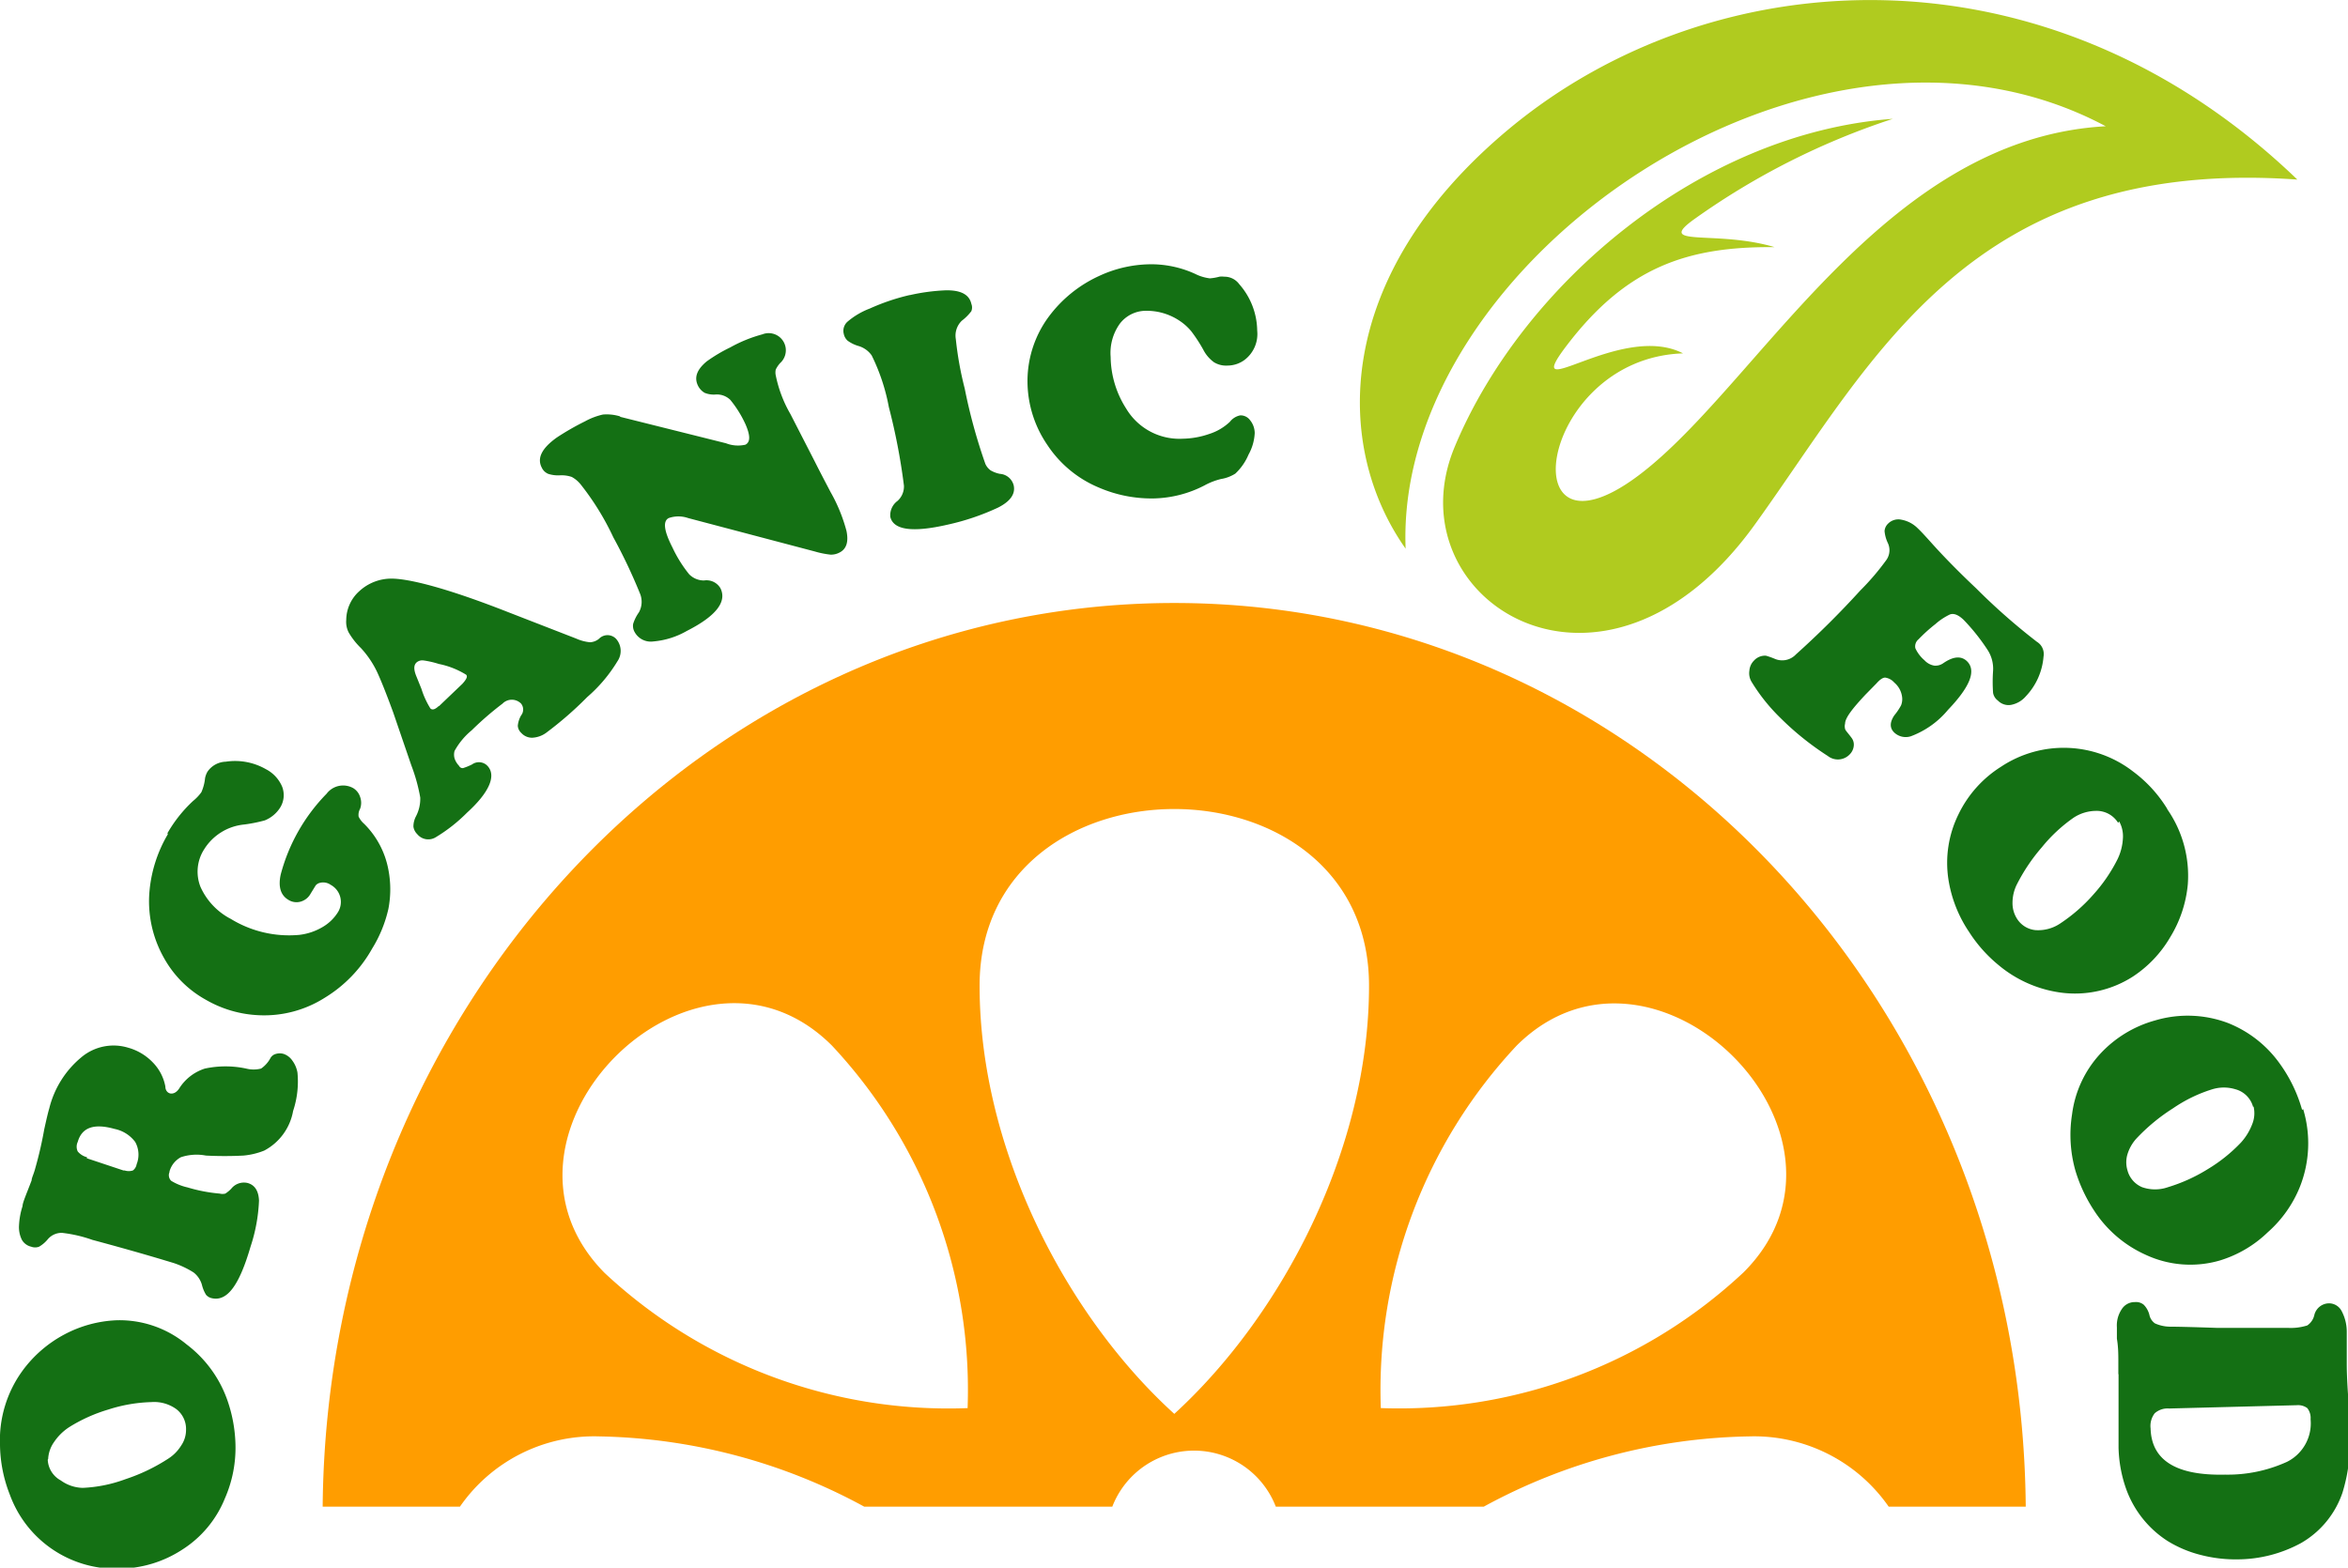
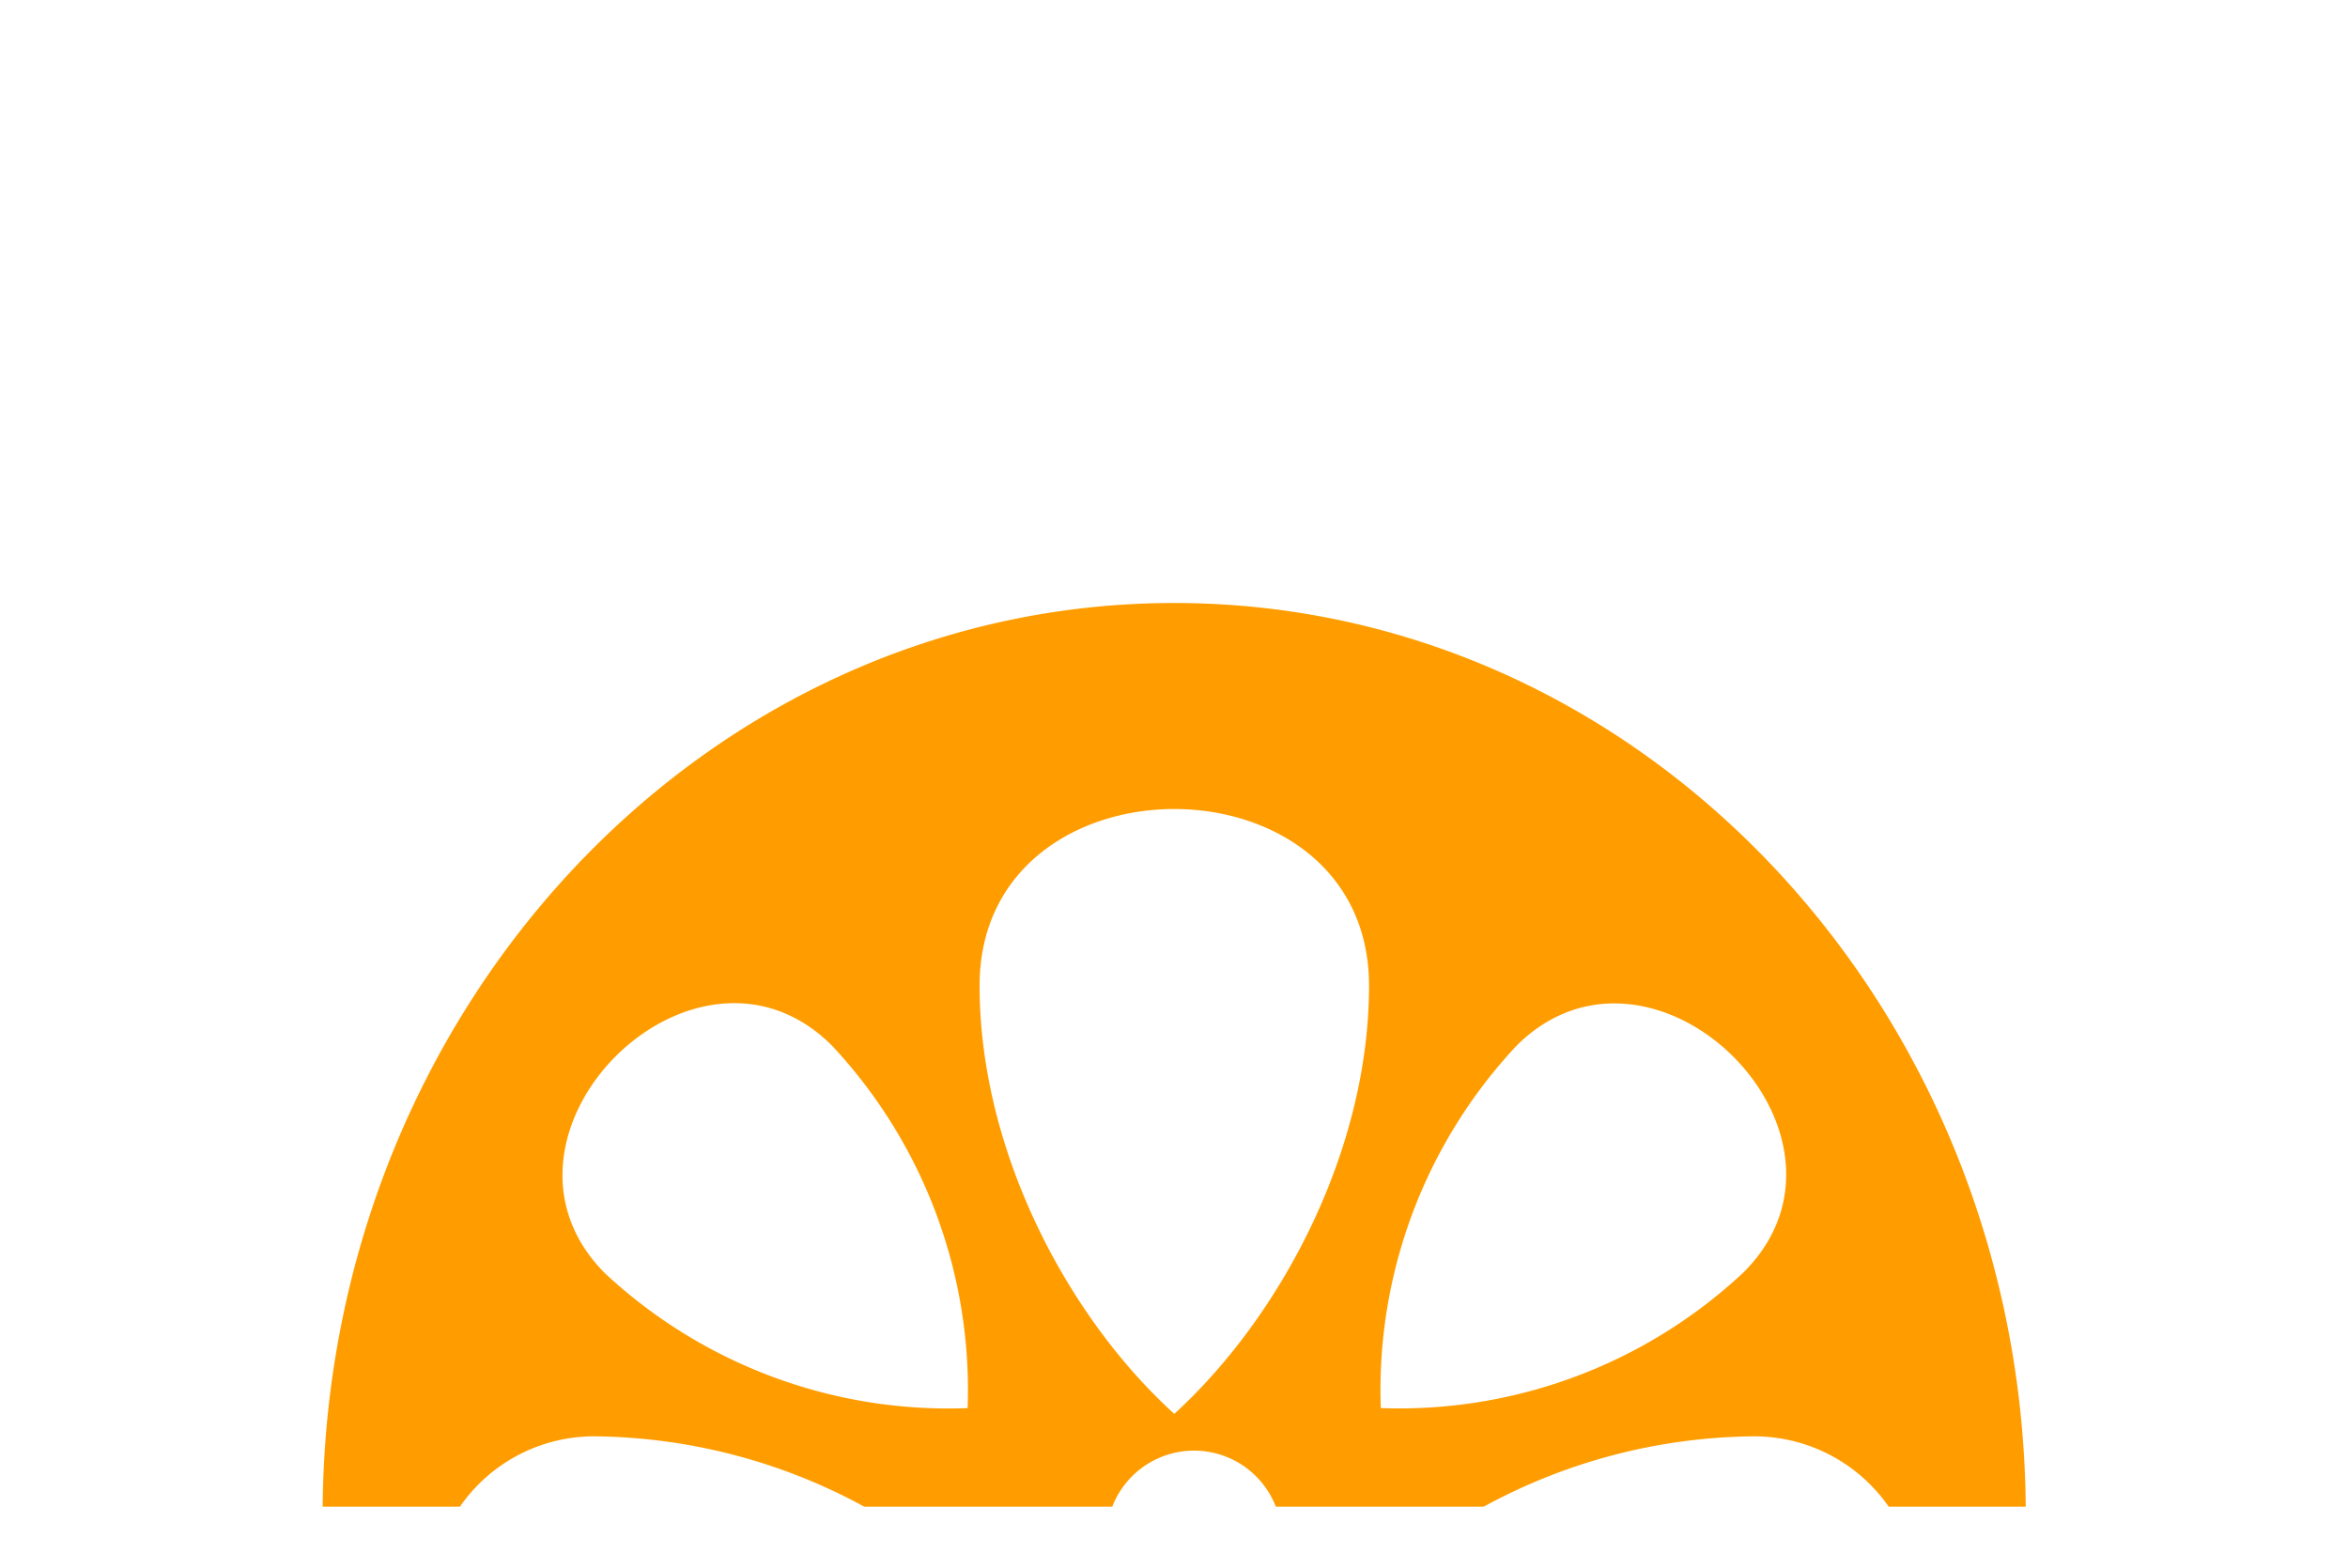
<svg xmlns="http://www.w3.org/2000/svg" id="Lager_1" data-name="Lager 1" viewBox="0 0 113.59 75.86">
  <defs>
    <style>.cls-1{fill:#ff9d00;}.cls-1,.cls-2,.cls-3{fill-rule:evenodd;}.cls-2{fill:#147014;}.cls-3{fill:#b0cb1f;}</style>
  </defs>
  <path class="cls-1" d="M15.61,72.91c.21-24.19,18.57-43.73,41.2-43.73S97.8,48.72,98,72.91H91.37a7.93,7.93,0,0,0-6.76-3.4,27.73,27.73,0,0,0-12.83,3.4H61.72a4.24,4.24,0,0,0-7.91,0h-12A27.77,27.77,0,0,0,29,69.51a7.9,7.9,0,0,0-6.75,3.4Zm41.2-4.49C62,63.67,66.23,55.65,66.23,47.7c0-11.4-18.84-11.4-18.84,0,0,7.95,4.22,16,9.42,20.72Zm10-.28a24.37,24.37,0,0,0,17.54-6.57C91,54.93,80,44,73.37,50.6A24.37,24.37,0,0,0,66.8,68.14Zm-20,0A24.38,24.38,0,0,0,40.25,50.6c-6.63-6.63-17.6,4.33-11,11A24.36,24.36,0,0,0,46.83,68.14Z" />
-   <path class="cls-2" d="M0,69.94a5.72,5.72,0,0,1,1.09-3.61,6,6,0,0,1,2-1.74,5.88,5.88,0,0,1,2.54-.7,5.09,5.09,0,0,1,3.4,1.17A5.78,5.78,0,0,1,11,67.76a7,7,0,0,1,.39,2.09,6.1,6.1,0,0,1-.51,2.66A5.28,5.28,0,0,1,8.8,75a5.65,5.65,0,0,1-3,.91A5.45,5.45,0,0,1,.48,72.34,6.79,6.79,0,0,1,0,69.94Zm2.31.7a1.2,1.2,0,0,0,.63,1A1.88,1.88,0,0,0,4,72a6.79,6.79,0,0,0,2.07-.42,8.9,8.9,0,0,0,2.08-1,2,2,0,0,0,.61-.62A1.34,1.34,0,0,0,9,69.19a1.21,1.21,0,0,0-.47-1,1.83,1.83,0,0,0-1.21-.34,7.4,7.4,0,0,0-2.08.36,7.69,7.69,0,0,0-1.89.85,2.58,2.58,0,0,0-.74.73,1.55,1.55,0,0,0-.28.81ZM8.2,56.72a.38.38,0,0,0,.08.42,2.59,2.59,0,0,0,.79.32,7.67,7.67,0,0,0,1.56.3.55.55,0,0,0,.27,0,1.54,1.54,0,0,0,.29-.24.78.78,0,0,1,.8-.27c.34.1.52.38.54.85a8.12,8.12,0,0,1-.41,2.23C11.58,62.18,11,63,10.24,62.82a.51.51,0,0,1-.27-.16,1.65,1.65,0,0,1-.2-.48,1.16,1.16,0,0,0-.4-.6,4.3,4.3,0,0,0-1-.47C8,61,6.71,60.6,4.47,60A6.59,6.59,0,0,0,3,59.66a.88.88,0,0,0-.68.3,1.53,1.53,0,0,1-.43.37.54.54,0,0,1-.38,0A.7.7,0,0,1,1.06,60a1.37,1.37,0,0,1-.14-.7,3.55,3.55,0,0,1,.17-.93c0-.17.19-.59.44-1.25,0-.12.11-.32.18-.6a18.82,18.82,0,0,0,.43-1.87c.11-.5.19-.84.24-1a4.66,4.66,0,0,1,1.56-2.49A2.42,2.42,0,0,1,6.2,50.7a2.62,2.62,0,0,1,1.19.71A2.25,2.25,0,0,1,8,52.58c0,.19.11.3.22.33s.31,0,.47-.27a2.29,2.29,0,0,1,1.22-.93,4.77,4.77,0,0,1,2,0,1.47,1.47,0,0,0,.72,0,1.44,1.44,0,0,0,.46-.52.43.43,0,0,1,.26-.19.66.66,0,0,1,.37,0,.84.84,0,0,1,.42.32,1.37,1.37,0,0,1,.25.58,4.5,4.5,0,0,1-.21,1.86,2.7,2.7,0,0,1-1.4,1.92,3.56,3.56,0,0,1-1,.24,17.89,17.89,0,0,1-1.82,0A2.39,2.39,0,0,0,8.75,56a1.12,1.12,0,0,0-.55.69Zm-4-.67,1.77.59.06,0a.64.64,0,0,0,.4,0,.47.47,0,0,0,.18-.3,1.26,1.26,0,0,0-.07-1.08,1.66,1.66,0,0,0-1-.63c-1-.28-1.58-.07-1.78.63a.54.54,0,0,0,0,.46.85.85,0,0,0,.45.28ZM8.1,40.32a6.61,6.61,0,0,1,1.24-1.56,2.23,2.23,0,0,0,.4-.42,2.22,2.22,0,0,0,.18-.68,1,1,0,0,1,.12-.32,1.11,1.11,0,0,1,.88-.48,3,3,0,0,1,1.94.36,1.7,1.7,0,0,1,.79.85,1.14,1.14,0,0,1-.09,1,1.58,1.58,0,0,1-.75.63,7.21,7.21,0,0,1-1,.2,2.57,2.57,0,0,0-1.94,1.21,2,2,0,0,0-.17,1.81,3.24,3.24,0,0,0,1.47,1.55,5.4,5.4,0,0,0,3.31.77,2.86,2.86,0,0,0,1.11-.37,2.14,2.14,0,0,0,.76-.73A.94.94,0,0,0,16,42.82a.63.63,0,0,0-.58-.08.37.37,0,0,0-.15.11l-.24.39a.8.8,0,0,1-.48.39.73.73,0,0,1-.59-.08c-.38-.22-.51-.63-.38-1.23a8.78,8.78,0,0,1,2.22-3.91,1,1,0,0,1,1.29-.27.77.77,0,0,1,.33.42.84.84,0,0,1,0,.58.6.6,0,0,0-.07.38,1.1,1.1,0,0,0,.27.35,4.21,4.21,0,0,1,1.17,2.22,5,5,0,0,1,0,1.89A6.29,6.29,0,0,1,18,45.91a6.49,6.49,0,0,1-2.3,2.38,5.47,5.47,0,0,1-3.13.84,5.6,5.6,0,0,1-2.63-.76,5.17,5.17,0,0,1-2-2,5.57,5.57,0,0,1-.72-3.09,6.56,6.56,0,0,1,.9-2.91ZM24.55,29.61C21.7,28.49,19.82,28,18.93,28a2.29,2.29,0,0,0-1.55.61A1.89,1.89,0,0,0,16.75,30a1.13,1.13,0,0,0,.12.61,3.56,3.56,0,0,0,.59.75,4.64,4.64,0,0,1,.76,1.11c.2.42.47,1.1.8,2l.88,2.57a8.49,8.49,0,0,1,.43,1.55,1.83,1.83,0,0,1-.21.92A1.07,1.07,0,0,0,20,40a.62.62,0,0,0,.18.36.69.69,0,0,0,.91.15,7.78,7.78,0,0,0,1.5-1.18c1.1-1,1.42-1.8,1-2.26a.57.57,0,0,0-.75-.08,2.77,2.77,0,0,1-.44.18c-.06,0-.13,0-.2-.12a.93.93,0,0,1-.21-.35.69.69,0,0,1,0-.36,3.44,3.44,0,0,1,.83-1,15.35,15.35,0,0,1,1.49-1.29.63.63,0,0,1,.9,0,.46.46,0,0,1,0,.57,1.21,1.21,0,0,0-.16.5.51.51,0,0,0,.17.35.7.7,0,0,0,.53.23,1.25,1.25,0,0,0,.66-.23,17.41,17.41,0,0,0,2-1.74A7.22,7.22,0,0,0,29.87,32a.88.88,0,0,0-.07-1.09.57.57,0,0,0-.82,0,.74.74,0,0,1-.44.17,2.15,2.15,0,0,1-.67-.18l-3.32-1.29Zm-3.33,4.56c-.18.17-.31.2-.4.11a4.06,4.06,0,0,1-.43-.94l-.23-.57c-.15-.35-.16-.58,0-.72a.43.43,0,0,1,.33-.09,4.5,4.5,0,0,1,.74.17,4,4,0,0,1,1.32.52c.09.09,0,.24-.18.44l-1.13,1.08Zm8.78-14,5.12,1.28a1.6,1.6,0,0,0,.94.07c.25-.13.24-.45,0-1a5.38,5.38,0,0,0-.73-1.17.93.93,0,0,0-.7-.26,1.16,1.16,0,0,1-.54-.08.81.81,0,0,1-.32-.34c-.2-.4-.06-.79.43-1.19a7.66,7.66,0,0,1,1.13-.67,6.82,6.82,0,0,1,1.55-.63.83.83,0,0,1,.86,1.39,1.39,1.39,0,0,0-.21.31.66.66,0,0,0,0,.29,6.18,6.18,0,0,0,.71,1.87l1.19,2.32c.18.36.43.84.75,1.45a7.91,7.91,0,0,1,.77,1.88c.11.53,0,.88-.34,1.05a.87.87,0,0,1-.43.1,4.27,4.27,0,0,1-.75-.15l-6.14-1.62a1.43,1.43,0,0,0-.94,0c-.29.15-.23.62.18,1.42a6.26,6.26,0,0,0,.81,1.3,1,1,0,0,0,.72.3.78.78,0,0,1,.79.37c.33.65-.2,1.35-1.62,2.07a3.91,3.91,0,0,1-1.62.51.89.89,0,0,1-.9-.44.6.6,0,0,1-.08-.41,2,2,0,0,1,.28-.56,1.05,1.05,0,0,0,.05-.91A26.3,26.3,0,0,0,29.67,26a12.9,12.9,0,0,0-1.58-2.56,1.43,1.43,0,0,0-.43-.36,1.54,1.54,0,0,0-.54-.08,1.58,1.58,0,0,1-.6-.07.6.6,0,0,1-.31-.3c-.24-.46,0-.94.73-1.46a12.72,12.72,0,0,1,1.36-.78,3.27,3.27,0,0,1,.87-.33,2.21,2.21,0,0,1,.83.09Zm14-5.89a10.33,10.33,0,0,0-1.92.65,3.64,3.64,0,0,0-1.06.62.59.59,0,0,0-.2.61.6.6,0,0,0,.19.33,1.7,1.7,0,0,0,.51.25,1.18,1.18,0,0,1,.65.46A9.58,9.58,0,0,1,43,19.7a29.89,29.89,0,0,1,.73,3.8.94.94,0,0,1-.31.74.86.86,0,0,0-.35.77c.15.64,1.07.77,2.77.38a11.63,11.63,0,0,0,2.45-.83c.59-.3.84-.66.75-1.07a.74.74,0,0,0-.67-.56,1.46,1.46,0,0,1-.45-.17.79.79,0,0,1-.25-.31,26.57,26.57,0,0,1-1-3.65,16.37,16.37,0,0,1-.43-2.39,1,1,0,0,1,.29-.89,2.36,2.36,0,0,0,.46-.46.48.48,0,0,0,0-.36c-.1-.45-.52-.67-1.26-.65a9.58,9.58,0,0,0-1.71.23Zm11.55-1.49a5.12,5.12,0,0,1,2.26.46,2.18,2.18,0,0,0,.72.22,2.43,2.43,0,0,0,.46-.08.8.8,0,0,1,.23,0,.88.88,0,0,1,.73.36A3.46,3.46,0,0,1,60.82,16a1.57,1.57,0,0,1-.63,1.43,1.39,1.39,0,0,1-.8.26,1.12,1.12,0,0,1-.66-.16,1.72,1.72,0,0,1-.52-.61,7.29,7.29,0,0,0-.58-.89,2.57,2.57,0,0,0-.54-.49,2.86,2.86,0,0,0-1.63-.5,1.59,1.59,0,0,0-1.29.63,2.43,2.43,0,0,0-.44,1.6,4.73,4.73,0,0,0,.75,2.5,3,3,0,0,0,2.74,1.46A4.1,4.1,0,0,0,58.5,21a2.59,2.59,0,0,0,1-.59A.84.84,0,0,1,60,20.1a.57.57,0,0,1,.48.24,1,1,0,0,1,.22.62A2.38,2.38,0,0,1,60.4,22a2.69,2.69,0,0,1-.64.92,1.85,1.85,0,0,1-.69.26,3.25,3.25,0,0,0-.8.31,5.57,5.57,0,0,1-2.45.63,6.43,6.43,0,0,1-2.67-.53,5.53,5.53,0,0,1-2.49-2.07,5.47,5.47,0,0,1-.95-2.9,5.24,5.24,0,0,1,1-3.26,6.29,6.29,0,0,1,2.45-2,6,6,0,0,1,2.41-.57ZM95,30c-.26-.25-.49-.34-.68-.26a3,3,0,0,0-.69.46,7.78,7.78,0,0,0-.82.74.44.44,0,0,0-.15.43,1.69,1.69,0,0,0,.44.58.83.83,0,0,0,.47.26A.65.65,0,0,0,94,32.1c.49-.34.87-.37,1.15-.11.47.45.17,1.23-.91,2.36a4.28,4.28,0,0,1-1.8,1.28.81.81,0,0,1-.8-.18c-.23-.22-.22-.5,0-.83a2.94,2.94,0,0,0,.33-.49.81.81,0,0,0,.05-.39,1.09,1.09,0,0,0-.38-.71.72.72,0,0,0-.44-.24c-.12,0-.26.1-.42.28l-.52.53c-.63.67-1,1.14-1,1.42a.49.49,0,0,0,0,.25c0,.06.14.2.31.43a.54.54,0,0,1,.11.4.68.68,0,0,1-.19.4.79.79,0,0,1-1.07.08,13.86,13.86,0,0,1-2.28-1.83A8.89,8.89,0,0,1,84.74,33a.8.8,0,0,1-.11-.54.77.77,0,0,1,.22-.49.72.72,0,0,1,.58-.24,3.77,3.77,0,0,1,.45.16.91.91,0,0,0,1-.22A43.22,43.22,0,0,0,90,28.57a12.06,12.06,0,0,0,1.27-1.49.82.82,0,0,0,.06-.8,1.69,1.69,0,0,1-.16-.58.55.55,0,0,1,.17-.36.7.7,0,0,1,.65-.19,1.49,1.49,0,0,1,.78.41c.16.15.37.38.64.68.58.65,1.31,1.4,2.19,2.23a30.55,30.55,0,0,0,2.93,2.58.8.8,0,0,1,.16.13.7.7,0,0,1,.17.6A3.15,3.15,0,0,1,98,33.7a1.25,1.25,0,0,1-.71.41.72.72,0,0,1-.64-.21.59.59,0,0,1-.23-.37,7.47,7.47,0,0,1,0-1.07,1.67,1.67,0,0,0-.26-1A9.77,9.77,0,0,0,95,30Zm9.85,9.15a6.43,6.43,0,0,0-1.65-1.81,5.48,5.48,0,0,0-6.39-.24,5.58,5.58,0,0,0-2.07,2.32,5.3,5.3,0,0,0-.48,3.14,6.27,6.27,0,0,0,1,2.54,6.83,6.83,0,0,0,1.41,1.59,5.93,5.93,0,0,0,3,1.34,5.18,5.18,0,0,0,3.51-.77,5.73,5.73,0,0,0,1.81-1.91,5.93,5.93,0,0,0,.85-2.55,5.64,5.64,0,0,0-1-3.65Zm-2.33.6a1.48,1.48,0,0,1,.18.83,2.61,2.61,0,0,1-.26,1,7.67,7.67,0,0,1-1.17,1.71,8,8,0,0,1-1.59,1.39,1.91,1.91,0,0,1-1.21.33,1.19,1.19,0,0,1-.91-.58,1.39,1.39,0,0,1-.2-.74,2,2,0,0,1,.19-.85A8.79,8.79,0,0,1,98.78,41a7.47,7.47,0,0,1,1.55-1.44,2,2,0,0,1,1.06-.32,1.22,1.22,0,0,1,1.08.58Zm8.9,13.92a5.71,5.71,0,0,1-.16,3.77,5.84,5.84,0,0,1-1.55,2.19A5.74,5.74,0,0,1,107.38,61a5.11,5.11,0,0,1-3.58-.28,5.8,5.8,0,0,1-2.5-2.15,7.35,7.35,0,0,1-.9-1.93,6.35,6.35,0,0,1-.16-2.71A5.31,5.31,0,0,1,101.6,51a5.67,5.67,0,0,1,2.66-1.62,5.53,5.53,0,0,1,3.51.12,5.62,5.62,0,0,1,2.54,2,7.09,7.09,0,0,1,1.06,2.21Zm-2.42-.1a1.21,1.21,0,0,0-.86-.86,1.91,1.91,0,0,0-1.11,0,7,7,0,0,0-1.9.92,9.12,9.12,0,0,0-1.78,1.47,2,2,0,0,0-.43.76,1.35,1.35,0,0,0,0,.77,1.22,1.22,0,0,0,.71.82,1.89,1.89,0,0,0,1.25,0,8.07,8.07,0,0,0,1.92-.87,7.61,7.61,0,0,0,1.62-1.3,2.8,2.8,0,0,0,.54-.89,1.4,1.4,0,0,0,.06-.85Zm-6.52,12.91,0-.58c0-.33,0-.71-.07-1.12,0-.26,0-.44,0-.54a1.41,1.41,0,0,1,.23-.88.74.74,0,0,1,.64-.35.58.58,0,0,1,.43.13,1.08,1.08,0,0,1,.27.48.67.67,0,0,0,.27.42,1.83,1.83,0,0,0,.7.16q.6,0,2.34.06c1.15,0,2.3,0,3.44,0a2.61,2.61,0,0,0,.89-.12.82.82,0,0,0,.34-.5.74.74,0,0,1,.7-.57.69.69,0,0,1,.62.37,2.14,2.14,0,0,1,.25,1V66c0,.76.07,1.62.14,2.58,0,.2,0,.45,0,.76a8.16,8.16,0,0,1-.35,2.9,4.47,4.47,0,0,1-2,2.43,6.47,6.47,0,0,1-3.06.79,6.72,6.72,0,0,1-1.82-.22,5.7,5.7,0,0,1-1.58-.67,5,5,0,0,1-2-2.51,6.42,6.42,0,0,1-.37-2V68.22c0-.65,0-1.22,0-1.7ZM111.12,68l-6.18.16a.94.94,0,0,0-.7.23,1,1,0,0,0-.2.73q.06,2.32,3.6,2.24a6.93,6.93,0,0,0,3-.62,2.08,2.08,0,0,0,1.14-2.06.77.77,0,0,0-.16-.54A.75.75,0,0,0,111.12,68Z" />
-   <path class="cls-3" d="M84.94,25.32c5.75-8,10.43-17.75,26.2-16.63C99.05-2.94,82.91-2,73,6.24c-8.57,7.14-8.48,15.39-5,20.31-.55-13.9,19.7-28,33.87-20.44-10.44.57-16.41,11.75-22,16.42-7,5.86-5.65-5.19,1.55-5.43-3-1.55-7.9,2.64-5.68-.31,2.93-3.88,5.91-4.87,10.11-4.83C83,11.11,80,12,82,10.58a35.57,35.57,0,0,1,9.57-4.83c-9.32.69-17.91,8-21.19,15.86C67.28,29,77.58,35.63,84.94,25.32Z" />
</svg>